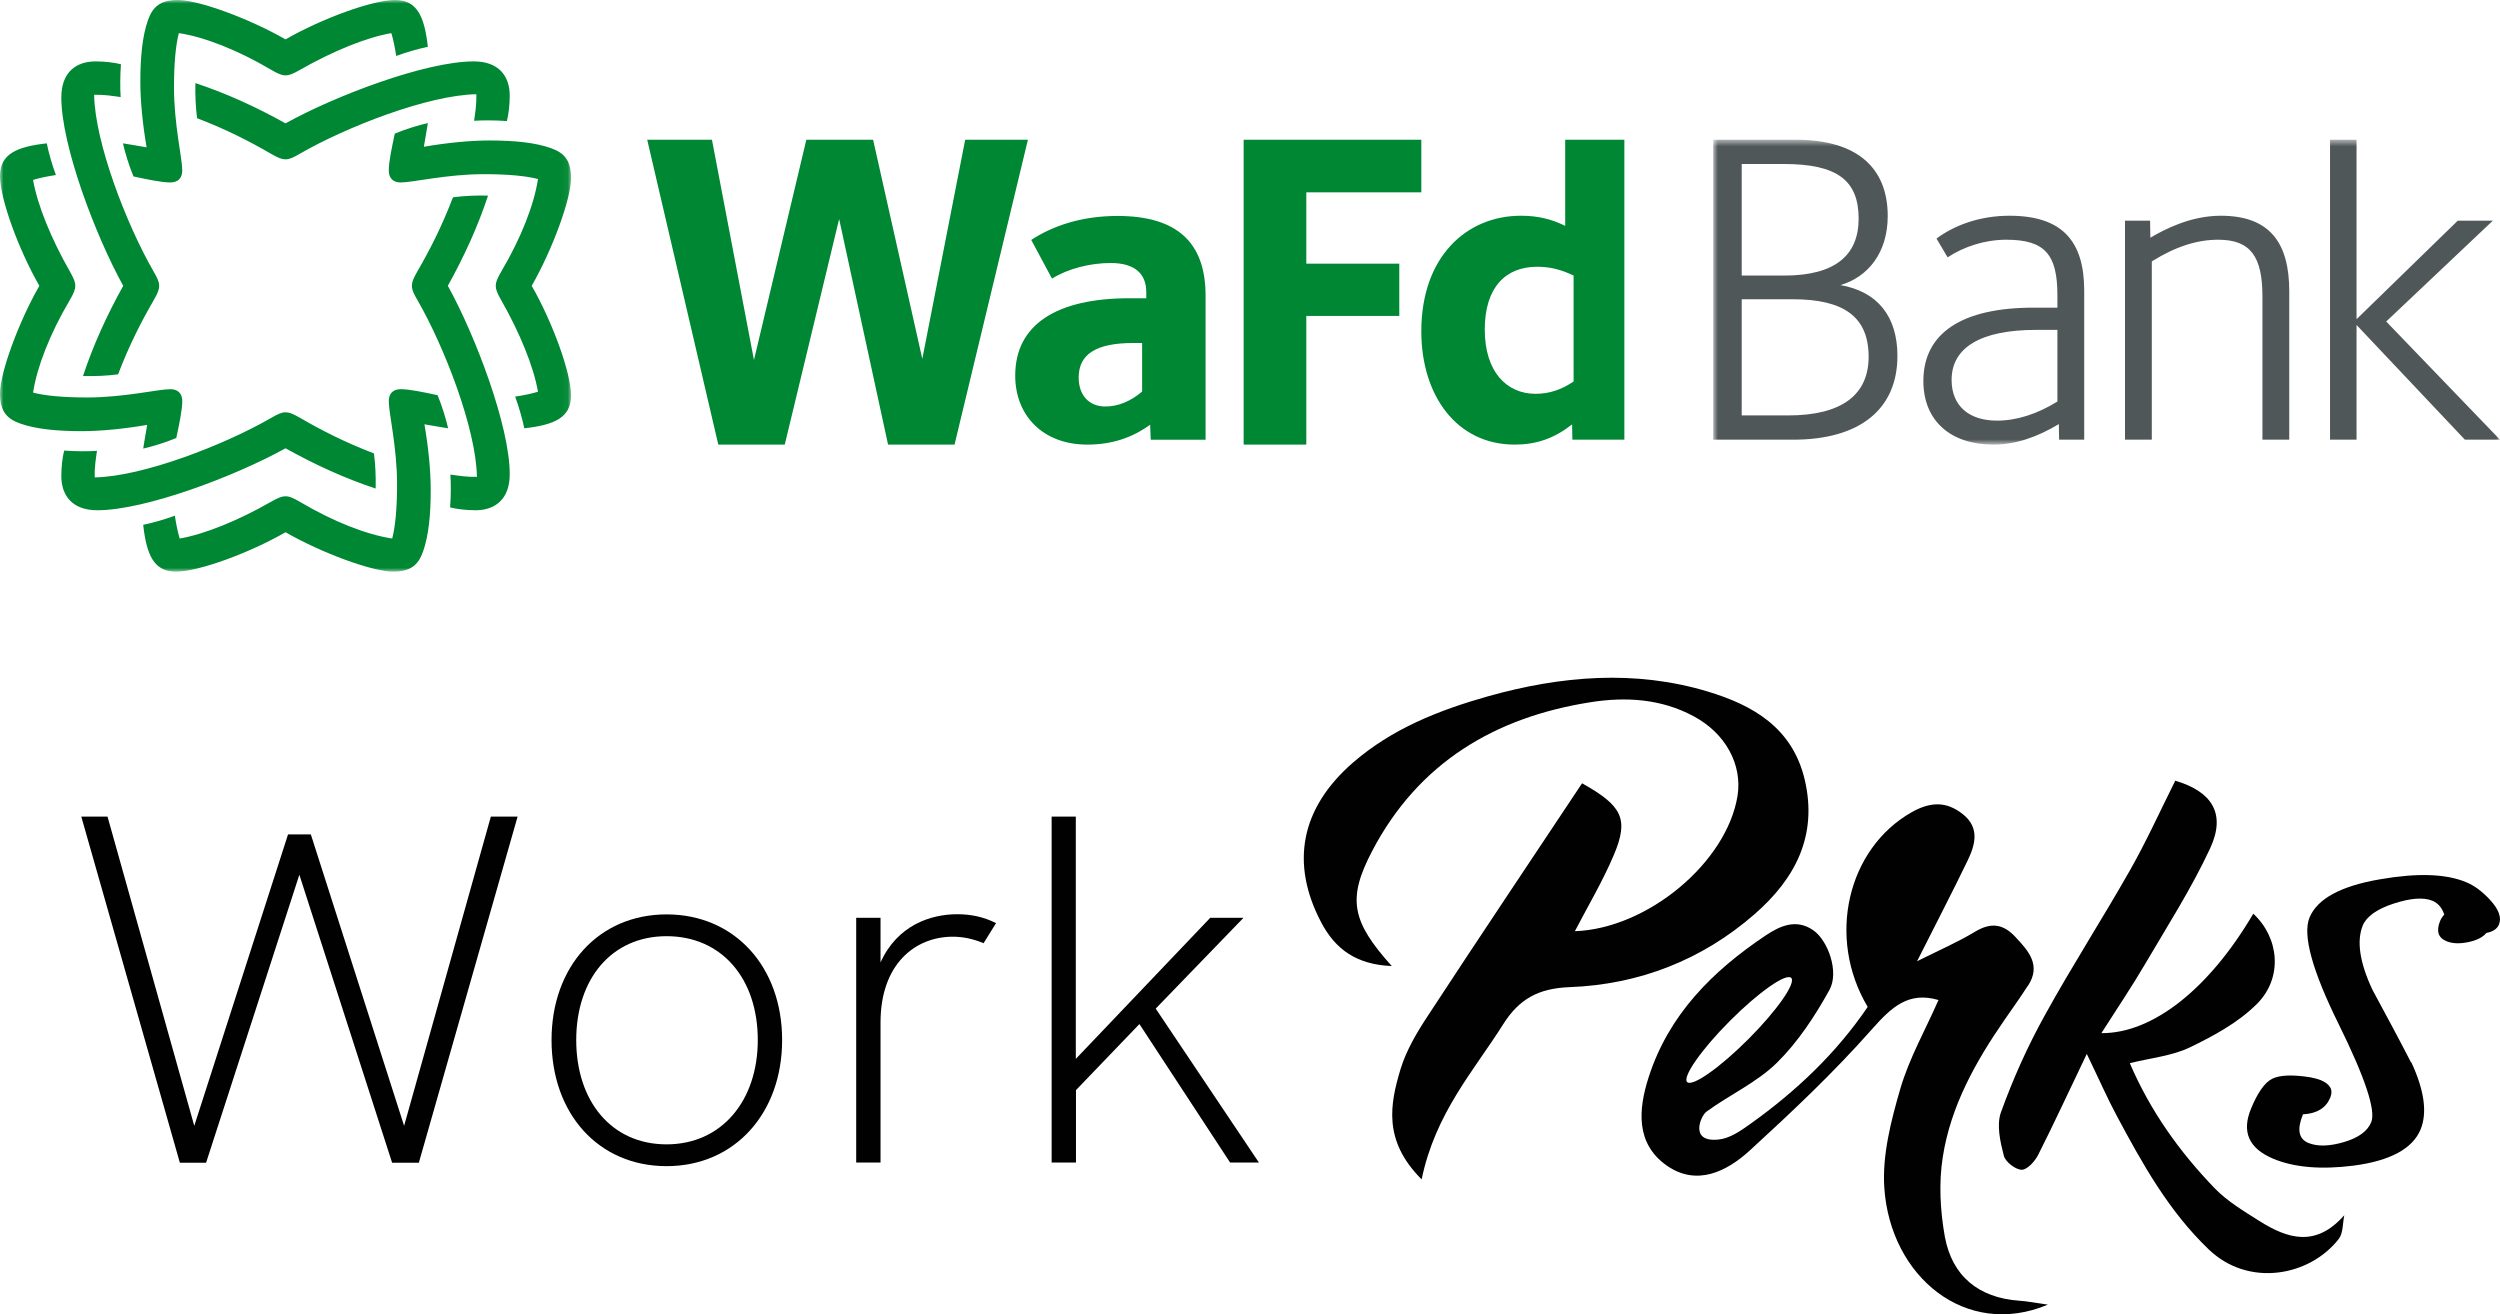
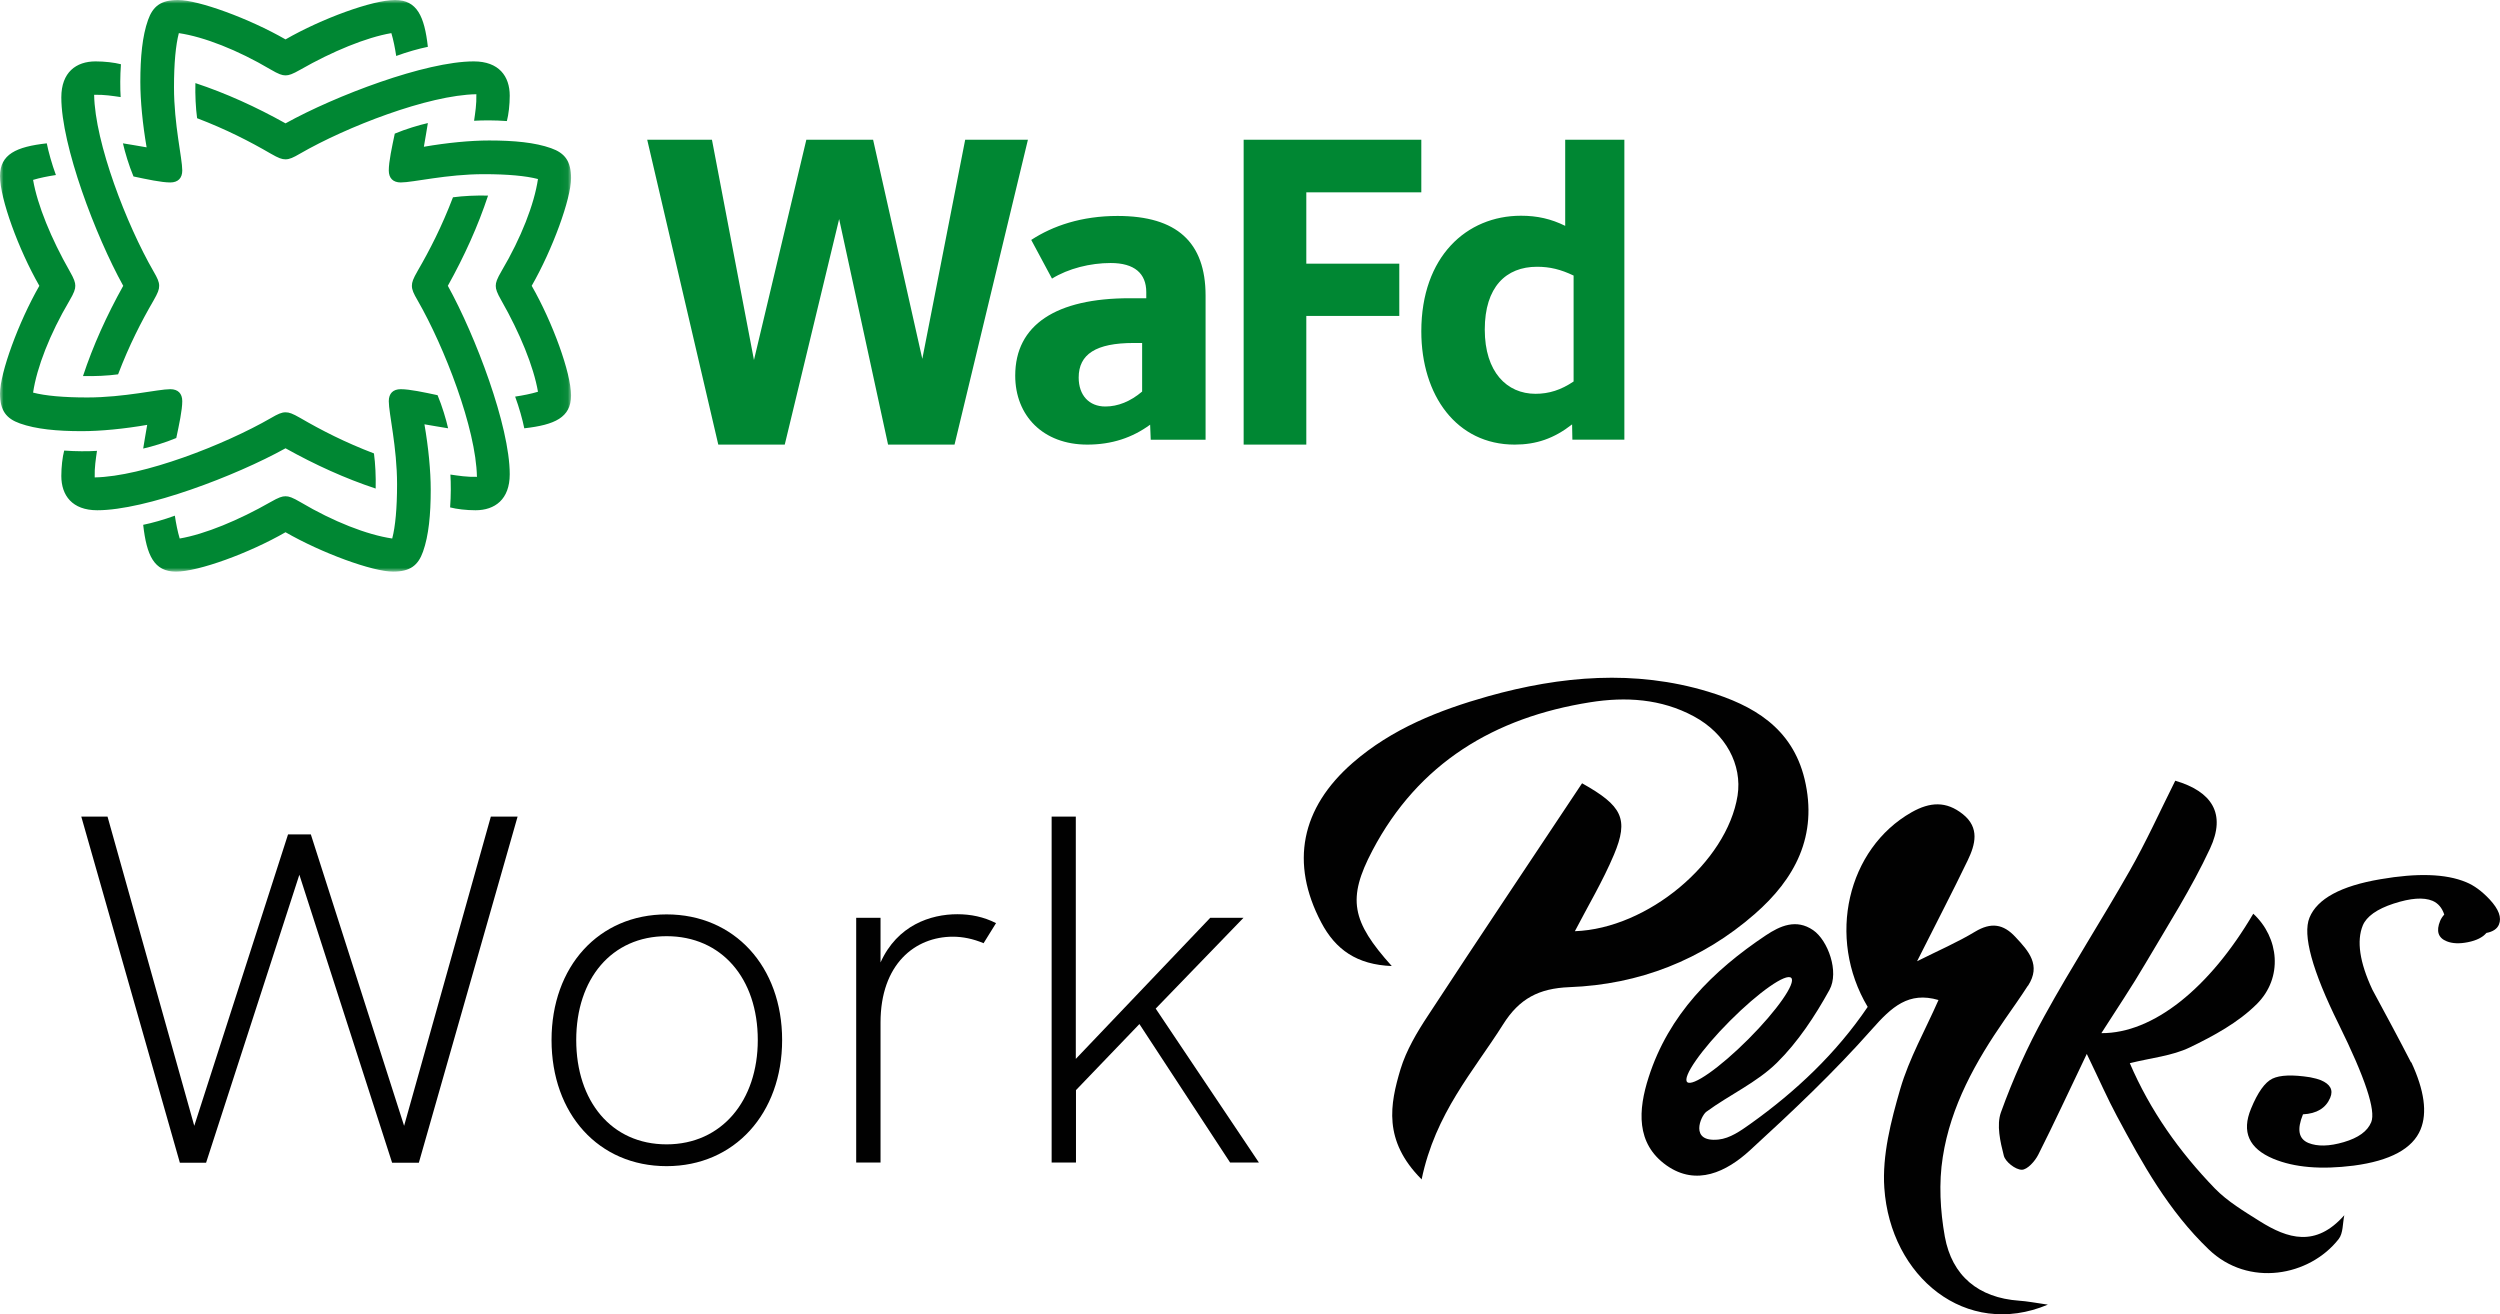
<svg xmlns="http://www.w3.org/2000/svg" width="350" height="184" viewBox="0 0 350 184" fill="none">
  <path d="M199.001 165.086C193.6 159.657 194.608 154.587 196.072 149.686C196.888 147.019 198.401 144.472 199.961 142.118C207.065 131.258 214.314 120.47 221.49 109.659C227.107 112.806 228.067 114.632 225.955 119.654C224.394 123.354 222.33 126.813 220.482 130.369C230.659 130.009 241.772 120.735 243.26 111.389C243.932 107.064 241.604 102.691 237.139 100.289C232.555 97.814 227.587 97.526 222.618 98.319C209.249 100.433 198.593 106.8 192.136 119.077C188.584 125.828 189.208 128.976 194.848 135.246C189.976 135.054 186.976 132.964 184.96 129.12C180.615 120.855 182.103 113.143 189.376 106.8C194.872 102.019 201.449 99.424 208.337 97.478C218.538 94.619 228.883 93.73 239.131 96.829C245.372 98.727 250.892 101.826 252.644 109.082C254.54 117.035 251.276 123.065 245.66 127.967C238.291 134.405 229.459 137.841 219.714 138.202C215.442 138.37 212.706 139.811 210.449 143.391C206.297 149.974 200.945 155.837 199.025 165.135" fill="#010101" />
  <path d="M236.203 151.488C235.507 150.791 238.171 146.947 242.203 142.911C246.235 138.874 250.052 136.207 250.772 136.904C251.468 137.601 248.804 141.445 244.771 145.481C240.763 149.494 236.923 152.185 236.203 151.488ZM283.918 138.009C285.79 135.126 284.014 133.156 282.166 131.186C280.462 129.336 278.734 129.096 276.502 130.441C274.077 131.907 271.461 133.036 268.389 134.574C271.053 129.264 273.357 124.867 275.493 120.422C276.55 118.212 277.174 115.882 274.797 113.983C272.469 112.133 270.213 112.254 267.621 113.719C258.644 118.813 255.692 131.258 261.476 140.965C257.084 147.451 251.42 152.809 245.011 157.374C243.691 158.311 242.203 159.368 240.595 159.536C236.443 159.969 238.123 156.197 238.891 155.644C242.131 153.266 245.947 151.56 248.756 148.797C251.708 145.89 254.108 142.238 256.124 138.586C257.516 136.063 255.908 131.642 253.844 130.225C251.468 128.591 249.212 129.624 247.22 130.946C239.779 135.919 233.611 142.046 230.802 150.839C229.362 155.332 228.978 160.089 233.323 163.164C237.523 166.12 241.723 164.029 244.963 161.074C250.892 155.644 256.772 150.094 262.077 144.088C264.837 140.965 267.213 138.778 271.389 140.003C269.541 144.208 267.285 148.172 266.037 152.449C264.741 156.918 263.493 161.747 263.805 166.312C264.645 178.733 275.229 187.479 286.702 182.649C284.878 182.385 283.774 182.169 282.67 182.097C276.982 181.688 273.285 178.637 272.277 173.135C271.629 169.507 271.413 165.615 271.989 161.987C273.093 154.851 276.598 148.605 280.678 142.718C281.758 141.157 282.862 139.619 283.894 138.009" fill="#010101" />
  <path d="M298.152 148.797C301.032 155.524 305.136 161.266 310.081 166.384C311.857 168.21 314.161 169.579 316.369 170.973C320.281 173.424 324.194 174.673 328.202 170.132C327.962 171.261 328.058 172.655 327.41 173.472C323.33 178.685 314.785 180.271 309.217 174.913C303.6 169.531 299.952 162.948 296.376 156.269C295.056 153.818 293.951 151.272 292.151 147.548C289.583 152.905 287.543 157.326 285.359 161.651C284.903 162.564 283.823 163.765 283.055 163.765C282.167 163.765 280.751 162.66 280.535 161.795C280.031 159.849 279.502 157.494 280.127 155.741C281.807 151.08 283.847 146.515 286.247 142.19C290.015 135.343 294.264 128.76 298.128 121.96C300.456 117.876 302.4 113.575 304.536 109.299C309.673 110.812 311.689 113.912 309.409 118.789C306.816 124.363 303.48 129.576 300.36 134.886C298.464 138.13 296.352 141.253 294.192 144.641C301.44 144.689 309.337 138.346 315.457 127.919C319.081 131.258 319.657 136.88 315.961 140.556C313.369 143.151 309.913 145.025 306.576 146.635C304.08 147.836 301.152 148.1 298.176 148.845" fill="#010101" />
  <path d="M337.538 148.725C335.786 145.314 333.962 141.95 332.138 138.562C330.338 134.718 329.906 131.715 330.794 129.553C331.322 128.303 332.762 127.27 335.114 126.501C337.49 125.732 339.29 125.588 340.562 126.117C341.33 126.453 341.882 127.078 342.195 128.039C341.931 128.327 341.738 128.64 341.618 128.928C341.042 130.345 341.33 131.306 342.555 131.787C343.323 132.099 344.331 132.147 345.507 131.907C346.707 131.667 347.571 131.234 348.099 130.61C349.011 130.442 349.611 130.033 349.851 129.432C350.259 128.471 349.827 127.294 348.555 125.925C347.475 124.771 346.371 123.955 345.243 123.498C342.411 122.321 338.426 122.201 333.266 123.09C327.722 124.027 324.409 125.829 323.329 128.471C322.345 130.874 323.689 135.847 327.409 143.367C331.13 150.912 332.642 155.476 331.97 157.11C331.442 158.384 330.17 159.297 328.13 159.897C326.089 160.498 324.433 160.522 323.185 160.017C321.793 159.441 321.553 158.119 322.417 156.005C324.361 155.909 325.633 155.116 326.233 153.675C326.689 152.593 326.233 151.777 324.913 151.224C324.553 151.08 324.049 150.936 323.401 150.815C320.953 150.431 319.201 150.503 318.145 151.008C317.089 151.512 316.081 152.93 315.145 155.212C313.801 158.456 314.833 160.786 318.265 162.228C321.217 163.453 324.937 163.765 329.498 163.189C334.634 162.516 337.778 160.81 338.882 158.119C339.842 155.789 339.41 152.641 337.586 148.725" fill="#010101" />
  <path d="M11.379 114.32H15.052L27.197 157.615L40.325 116.819H43.518L56.575 157.615L68.719 114.32H72.464L58.639 162.78H54.894L41.91 122.465L28.853 162.78H25.18L11.379 114.32Z" fill="#010101" />
  <path d="M77.216 145.602C77.216 135.319 83.817 128.015 93.321 128.015C102.826 128.015 109.498 135.319 109.498 145.602C109.498 155.885 102.826 163.261 93.321 163.261C83.817 163.261 77.216 155.957 77.216 145.602ZM106.09 145.602C106.09 136.976 101.026 131.066 93.321 131.066C85.617 131.066 80.672 137.048 80.672 145.602C80.672 154.155 85.593 160.209 93.321 160.209C101.05 160.209 106.09 154.083 106.09 145.602Z" fill="#010101" />
  <path d="M139.429 129.264L137.7 132.051C136.236 131.427 134.772 131.138 133.404 131.138C128.124 131.138 123.275 134.958 123.275 143.151V162.756H119.867V128.496H123.275V134.742C125.628 129.529 130.284 127.991 134.028 127.991C135.9 127.991 137.7 128.351 139.453 129.24L139.429 129.264Z" fill="#010101" />
  <path d="M147.205 114.32H150.613V148.245L169.431 128.495H174.087L161.798 141.205L176.247 162.756H172.215L159.518 143.367L150.637 152.617V162.756H147.229V114.32H147.205Z" fill="#010101" />
  <mask id="mask0_5_1018" style="mask-type:alpha" maskUnits="userSpaceOnUse" x="-1" y="0" width="81" height="81">
    <path d="M-0 0H79.949V80.03H-0V0Z" fill="white" />
  </mask>
  <g mask="url(#mask0_5_1018)">
    <path fill-rule="evenodd" clip-rule="evenodd" d="M18.689 24.704C20.566 25.104 22.602 25.544 23.84 25.544C24.918 25.544 25.517 24.944 25.517 23.865C25.517 22.146 24.359 17.429 24.359 12.232C24.359 8.874 24.599 6.316 25.038 4.637C28.553 5.157 33.265 6.996 37.858 9.713C39.015 10.393 39.495 10.553 39.974 10.553C40.453 10.553 40.932 10.393 42.051 9.753C46.523 7.195 51.276 5.237 54.79 4.637C55.069 5.556 55.309 6.756 55.469 7.835C56.986 7.275 58.703 6.796 59.901 6.556C59.422 2.279 58.384 0 55.309 0C52.154 0 45.045 2.598 39.974 5.516C34.902 2.598 27.794 0 24.918 0C22.523 0 21.404 0.879 20.725 2.798C19.927 5.037 19.647 7.995 19.647 11.472C19.647 14.111 19.967 17.389 20.526 20.627C19.288 20.387 18.05 20.227 17.211 20.067C17.491 21.306 18.05 23.185 18.689 24.704ZM11.62 52.647C13.298 52.687 15.055 52.607 16.532 52.407C18.09 48.329 19.767 45.051 21.484 42.093C22.123 40.974 22.283 40.535 22.283 40.014C22.283 39.455 22.043 38.936 21.484 37.976C17.73 31.46 13.298 20.027 13.178 13.271C14.576 13.231 15.774 13.431 16.892 13.591C16.812 12.352 16.812 10.633 16.931 8.994C16.013 8.755 14.656 8.595 13.377 8.595C10.662 8.595 8.585 10.114 8.585 13.631C8.585 20.387 13.377 33.019 17.251 40.014C14.935 44.172 13.018 48.409 11.62 52.647ZM27.355 11.633C27.315 13.312 27.395 15.07 27.594 16.549C31.668 18.108 34.942 19.787 37.897 21.506C39.015 22.146 39.455 22.306 39.974 22.306C40.533 22.306 41.052 22.066 42.011 21.506C48.52 17.749 59.941 13.312 66.69 13.191C66.73 14.59 66.53 15.79 66.371 16.909C67.609 16.829 69.326 16.829 70.963 16.949C71.203 16.03 71.363 14.671 71.363 13.392C71.363 10.673 69.845 8.595 66.331 8.595C59.582 8.595 46.963 13.392 39.974 17.269C35.821 14.95 31.588 13.032 27.355 11.633ZM79.949 24.944C79.949 22.546 79.07 21.426 77.153 20.747C74.917 19.947 71.962 19.667 68.487 19.667C65.852 19.667 62.577 19.987 59.342 20.547C59.582 19.308 59.742 18.068 59.901 17.229C58.663 17.509 56.787 18.068 55.269 18.708C54.87 20.587 54.43 22.626 54.43 23.865C54.43 24.944 55.029 25.544 56.108 25.544C57.825 25.544 62.537 24.384 67.728 24.384C71.083 24.384 73.639 24.624 75.316 25.064C74.797 28.582 72.96 33.299 70.245 37.896C69.566 39.055 69.406 39.535 69.406 40.014C69.406 40.495 69.566 40.974 70.205 42.093C72.76 46.57 74.717 51.328 75.316 54.845C74.398 55.125 73.2 55.365 72.121 55.525C72.68 57.044 73.16 58.763 73.399 59.962C77.672 59.482 79.949 58.443 79.949 55.365C79.949 52.207 77.353 45.091 74.438 40.014C77.353 34.938 79.949 27.822 79.949 24.944ZM20.606 59.482C20.366 60.721 20.206 61.961 20.047 62.8C21.284 62.521 23.162 61.961 24.679 61.321C25.078 59.442 25.517 57.404 25.517 56.165C25.517 55.085 24.918 54.486 23.84 54.486C22.123 54.486 17.411 55.645 12.219 55.645C8.865 55.645 6.309 55.405 4.632 54.965C5.151 51.448 6.988 46.73 9.703 42.133C10.382 40.974 10.542 40.495 10.542 40.014C10.542 39.535 10.382 39.055 9.743 37.936C7.187 33.459 5.231 28.701 4.632 25.184C5.55 24.904 6.748 24.664 7.826 24.504C7.267 22.985 6.788 21.266 6.548 20.067C2.275 20.547 -0 21.586 -0 24.664C-0 27.822 2.595 34.938 5.51 40.014C2.595 45.091 -0 52.207 -0 55.085C-0 57.484 0.878 58.603 2.795 59.283C5.031 60.082 7.986 60.362 11.46 60.362C14.097 60.362 17.371 60.042 20.606 59.482ZM68.328 27.383C66.651 27.343 64.893 27.423 63.416 27.622C61.858 31.7 60.181 34.978 58.464 37.936C57.825 39.055 57.665 39.495 57.665 40.014C57.665 40.574 57.905 41.094 58.464 42.053C62.217 48.569 66.651 60.002 66.77 66.758C65.372 66.798 64.174 66.598 63.056 66.438C63.136 67.677 63.136 69.397 63.016 71.035C63.935 71.275 65.293 71.435 66.57 71.435C69.286 71.435 71.363 69.916 71.363 66.398C71.363 59.643 66.57 47.011 62.697 40.014C65.013 35.857 66.93 31.62 68.328 27.383ZM61.259 55.325C59.382 54.925 57.346 54.486 56.108 54.486C55.029 54.486 54.43 55.085 54.43 56.165C54.43 57.884 55.589 62.601 55.589 67.797C55.589 71.155 55.349 73.713 54.91 75.392C51.395 74.873 46.683 73.034 42.091 70.316C40.932 69.636 40.453 69.476 39.974 69.476C39.495 69.476 39.015 69.636 37.897 70.276C33.425 72.834 28.672 74.793 25.158 75.392C24.879 74.473 24.639 73.274 24.479 72.194C22.962 72.755 21.244 73.234 20.047 73.474C20.526 77.751 21.564 80.03 24.639 80.03C27.794 80.03 34.902 77.431 39.974 74.513C45.045 77.431 52.154 80.03 55.029 80.03C57.425 80.03 58.543 79.15 59.222 77.231C60.021 74.993 60.301 72.034 60.301 68.557C60.301 65.919 59.981 62.641 59.422 59.403C60.66 59.643 61.898 59.802 62.737 59.962C62.457 58.723 61.898 56.844 61.259 55.325ZM52.593 68.397C52.633 66.718 52.553 64.959 52.354 63.48C48.28 61.921 45.006 60.242 42.051 58.523C40.932 57.884 40.493 57.724 39.974 57.724C39.415 57.724 38.896 57.964 37.937 58.523C31.428 62.281 20.007 66.718 13.258 66.838C13.218 65.438 13.418 64.239 13.577 63.12C12.339 63.2 10.622 63.2 8.985 63.08C8.745 63.999 8.585 65.359 8.585 66.638C8.585 69.357 10.103 71.435 13.617 71.435C20.366 71.435 32.986 66.638 39.974 62.76C44.127 65.079 48.36 66.998 52.593 68.397Z" fill="#008733" />
  </g>
  <mask id="mask1_5_1018" style="mask-type:alpha" maskUnits="userSpaceOnUse" x="239" y="19" width="111" height="44">
    <path d="M239.847 19.563H349.999V62.245H239.847V19.563Z" fill="white" />
  </mask>
  <g mask="url(#mask1_5_1018)">
-     <path fill-rule="evenodd" clip-rule="evenodd" d="M250.348 58.159H243.84V41.895H250.986C258.093 41.895 261.607 44.323 261.607 49.947C261.607 55.206 257.933 58.159 250.348 58.159ZM243.84 22.961H249.749C257.175 22.961 260.209 25.227 260.209 30.608C260.209 35.786 256.855 38.578 249.789 38.578H243.84V22.961ZM257.654 39.913C261.526 38.78 264.281 35.382 264.281 30.244C264.281 23.406 259.889 19.563 251.426 19.563H239.847V61.558H251.026C260.409 61.558 265.639 57.27 265.639 49.825C265.639 44.242 262.804 40.803 257.654 39.913ZM334.07 45.011L349.001 30.891H344.091L329.917 44.687V19.563H326.205V61.558H329.917V45.496L345.089 61.558H349.999L334.07 45.011ZM288.036 56.217C285.202 57.957 282.367 58.888 279.573 58.888C275.66 58.888 273.224 56.824 273.224 53.183C273.224 48.612 277.377 46.184 285.042 46.184H288.036V56.217ZM281.329 30.203C277.217 30.203 273.664 31.498 271.109 33.399L272.666 36.029C274.941 34.532 277.856 33.561 280.89 33.561C286.32 33.561 288.036 35.665 288.036 41.329V43.069H284.723C274.662 43.069 269.272 46.629 269.272 53.344C269.272 58.928 273.105 62.245 279.054 62.245C282.208 62.245 285.202 61.194 288.236 59.373L288.276 61.558H291.789V40.682C291.789 33.844 288.795 30.203 281.329 30.203ZM310.913 30.203C306.682 30.203 303.049 32.105 301.052 33.278L301.012 30.891H297.499V61.558H301.252V36.595C304.566 34.532 307.56 33.561 310.554 33.561C315.105 33.561 316.742 35.948 316.742 41.531V61.558H320.495V40.762C320.495 34.006 317.78 30.203 310.913 30.203Z" fill="#505759" />
-   </g>
+     </g>
  <path fill-rule="evenodd" clip-rule="evenodd" d="M135.126 19.563L129.123 50.238L127.375 42.454L122.234 19.563H112.887L105.555 50.403L99.673 19.563H90.609L100.56 62.245H109.865L117.48 30.665L124.329 62.245H133.635L143.908 19.563H135.126ZM182.883 26.923H198.984V19.563H174.111V62.245H182.883V44.235H195.901V36.915H182.883V26.923ZM220.304 53.407C218.54 54.597 216.861 55.132 214.968 55.132C210.966 55.132 207.868 52.092 207.868 46.137C207.868 40.181 210.837 37.347 215.183 37.347C216.991 37.347 218.497 37.717 220.304 38.579V53.407ZM219.128 19.563V31.619C217.158 30.648 215.228 30.203 212.936 30.203C205.337 30.203 198.984 35.907 198.984 46.386C198.984 55.368 203.929 62.245 212.052 62.245C215.068 62.245 217.56 61.395 220.093 59.414L220.133 61.558H227.411V19.563H219.128ZM159.898 54.818C158.256 56.212 156.501 56.91 154.747 56.91C152.47 56.91 151.015 55.341 151.015 52.856C151.015 49.587 153.441 48.018 158.703 48.018H159.898V54.818ZM156.453 30.233C151.43 30.233 147.403 31.608 144.373 33.589L147.279 39.005C149.562 37.59 152.634 36.822 155.498 36.822C158.819 36.822 160.479 38.277 160.479 40.904V41.753H158.154C147.86 41.753 142.131 45.472 142.131 52.585C142.131 58.204 146.033 62.245 152.219 62.245C155.664 62.245 158.528 61.275 161.019 59.456L161.102 61.559H168.781V41.389C168.781 33.912 164.755 30.233 156.453 30.233Z" fill="#008733" />
</svg>